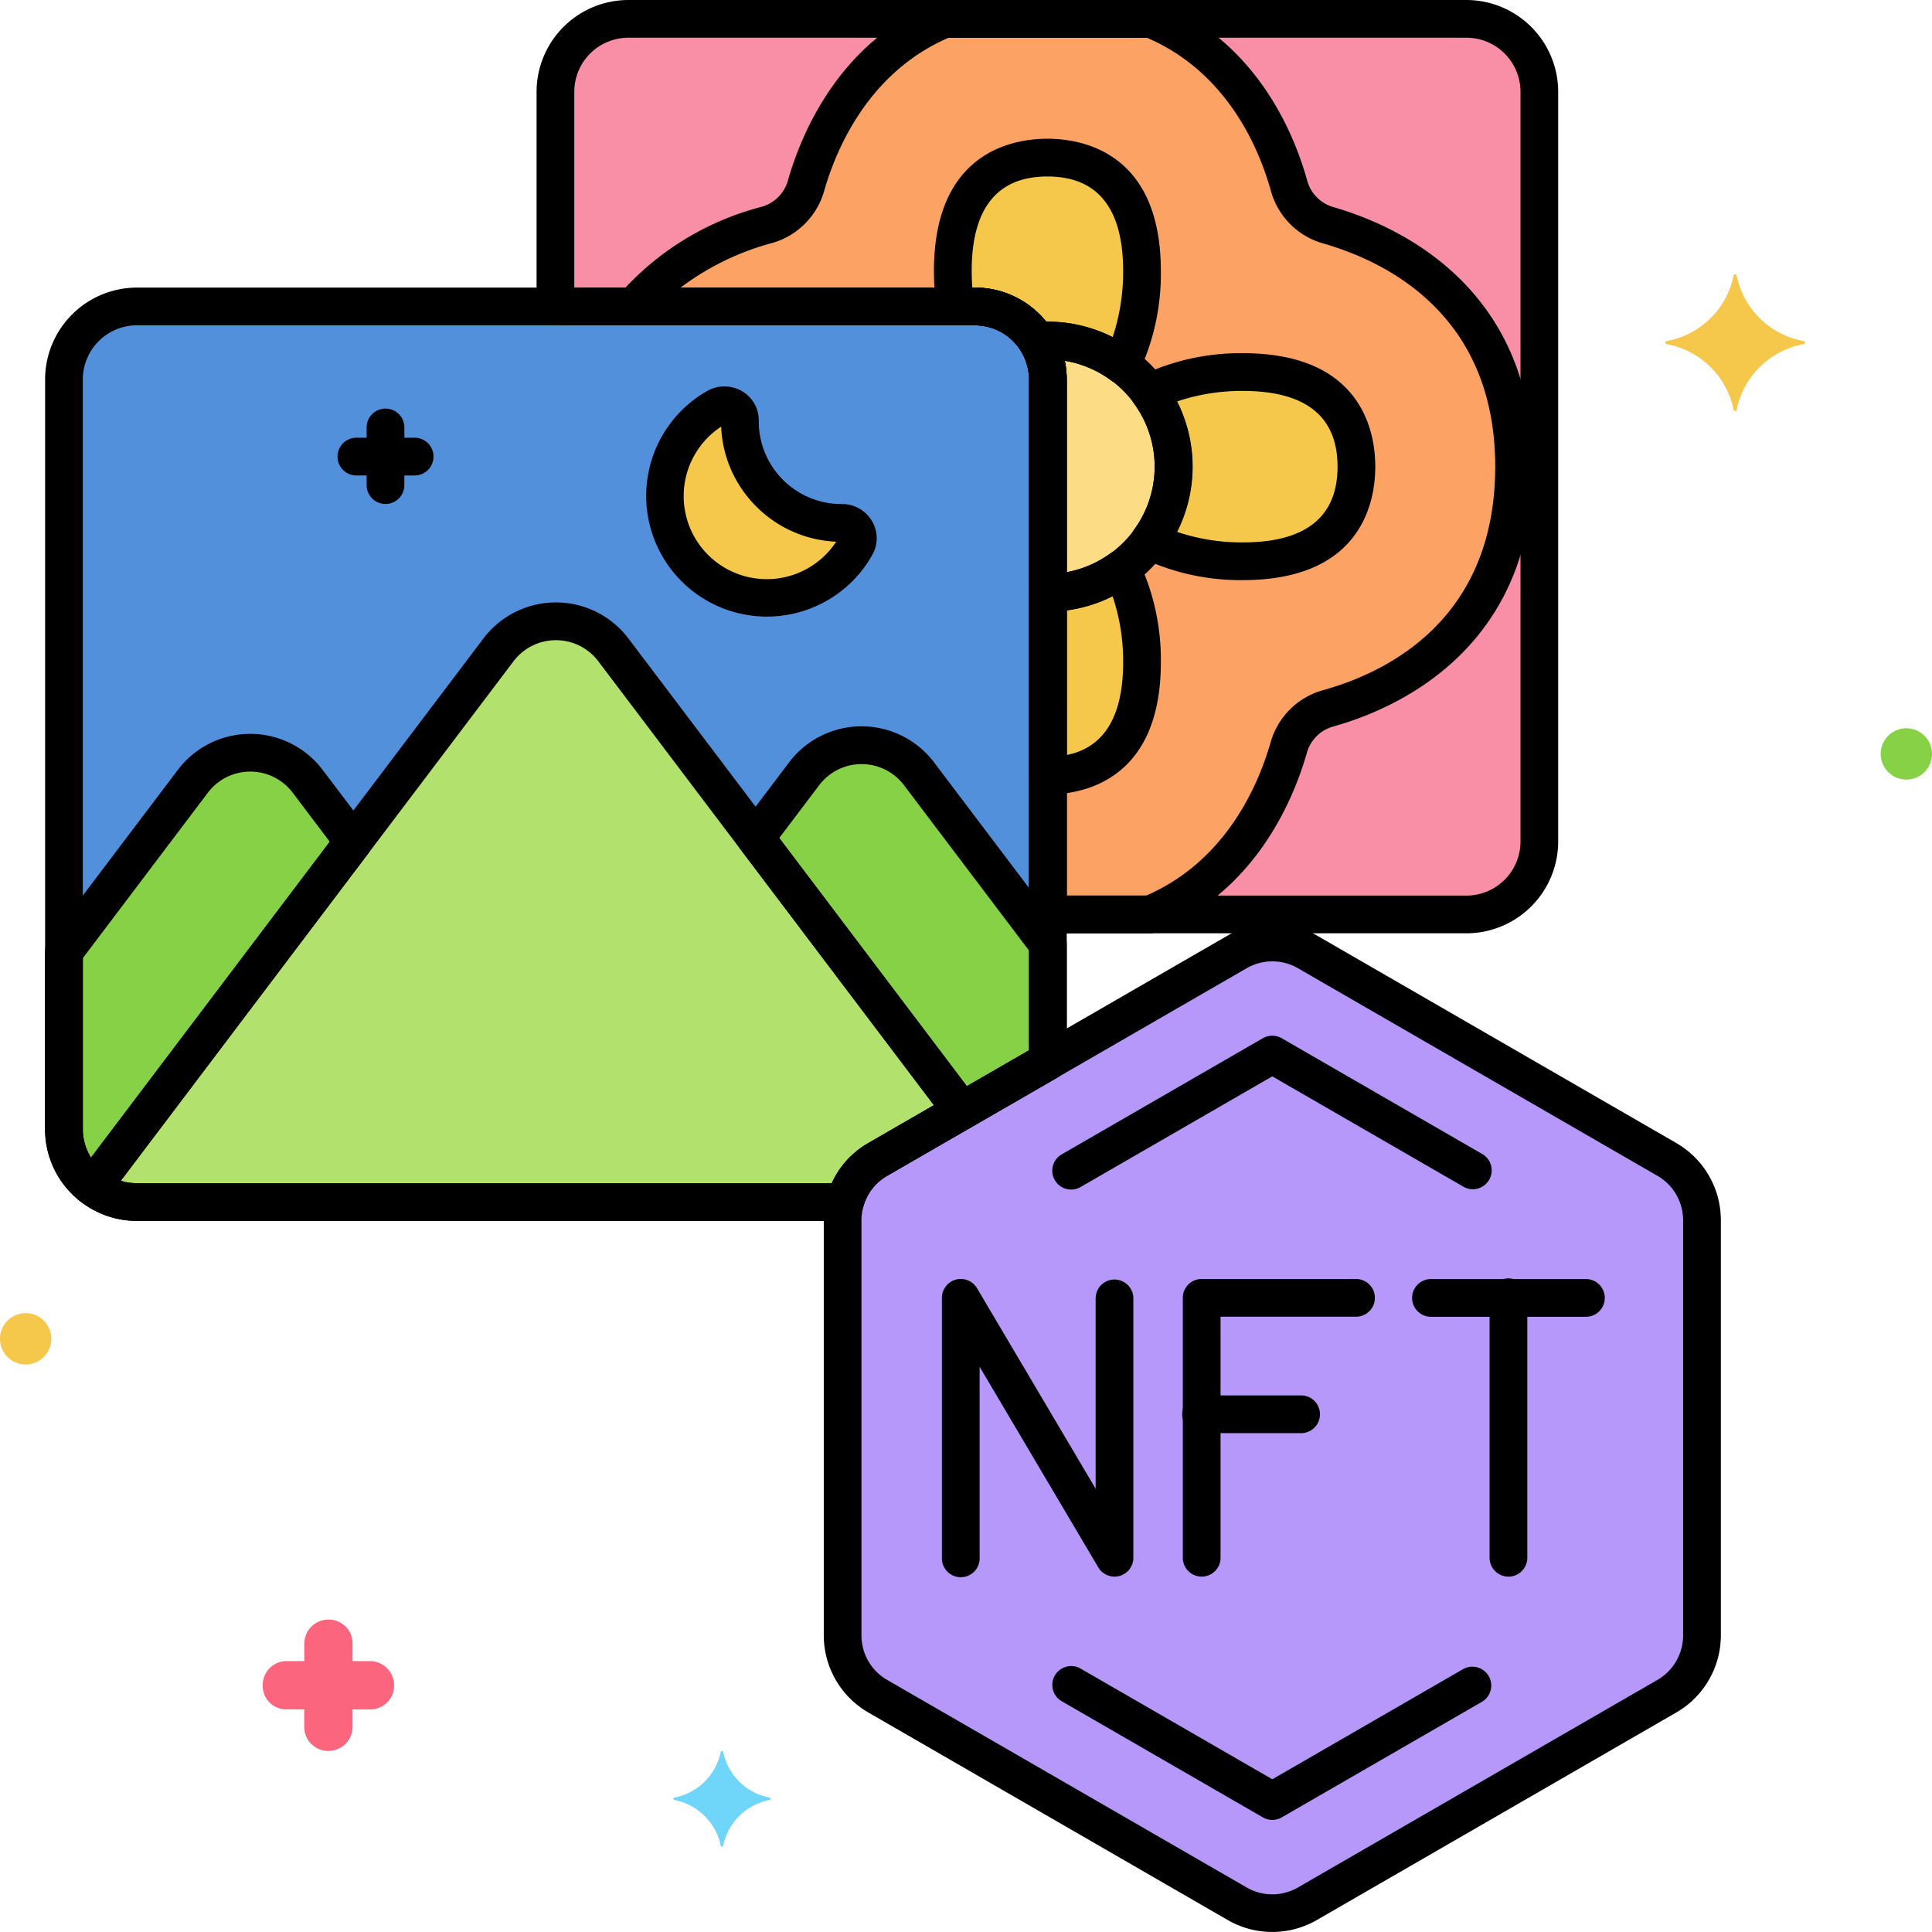
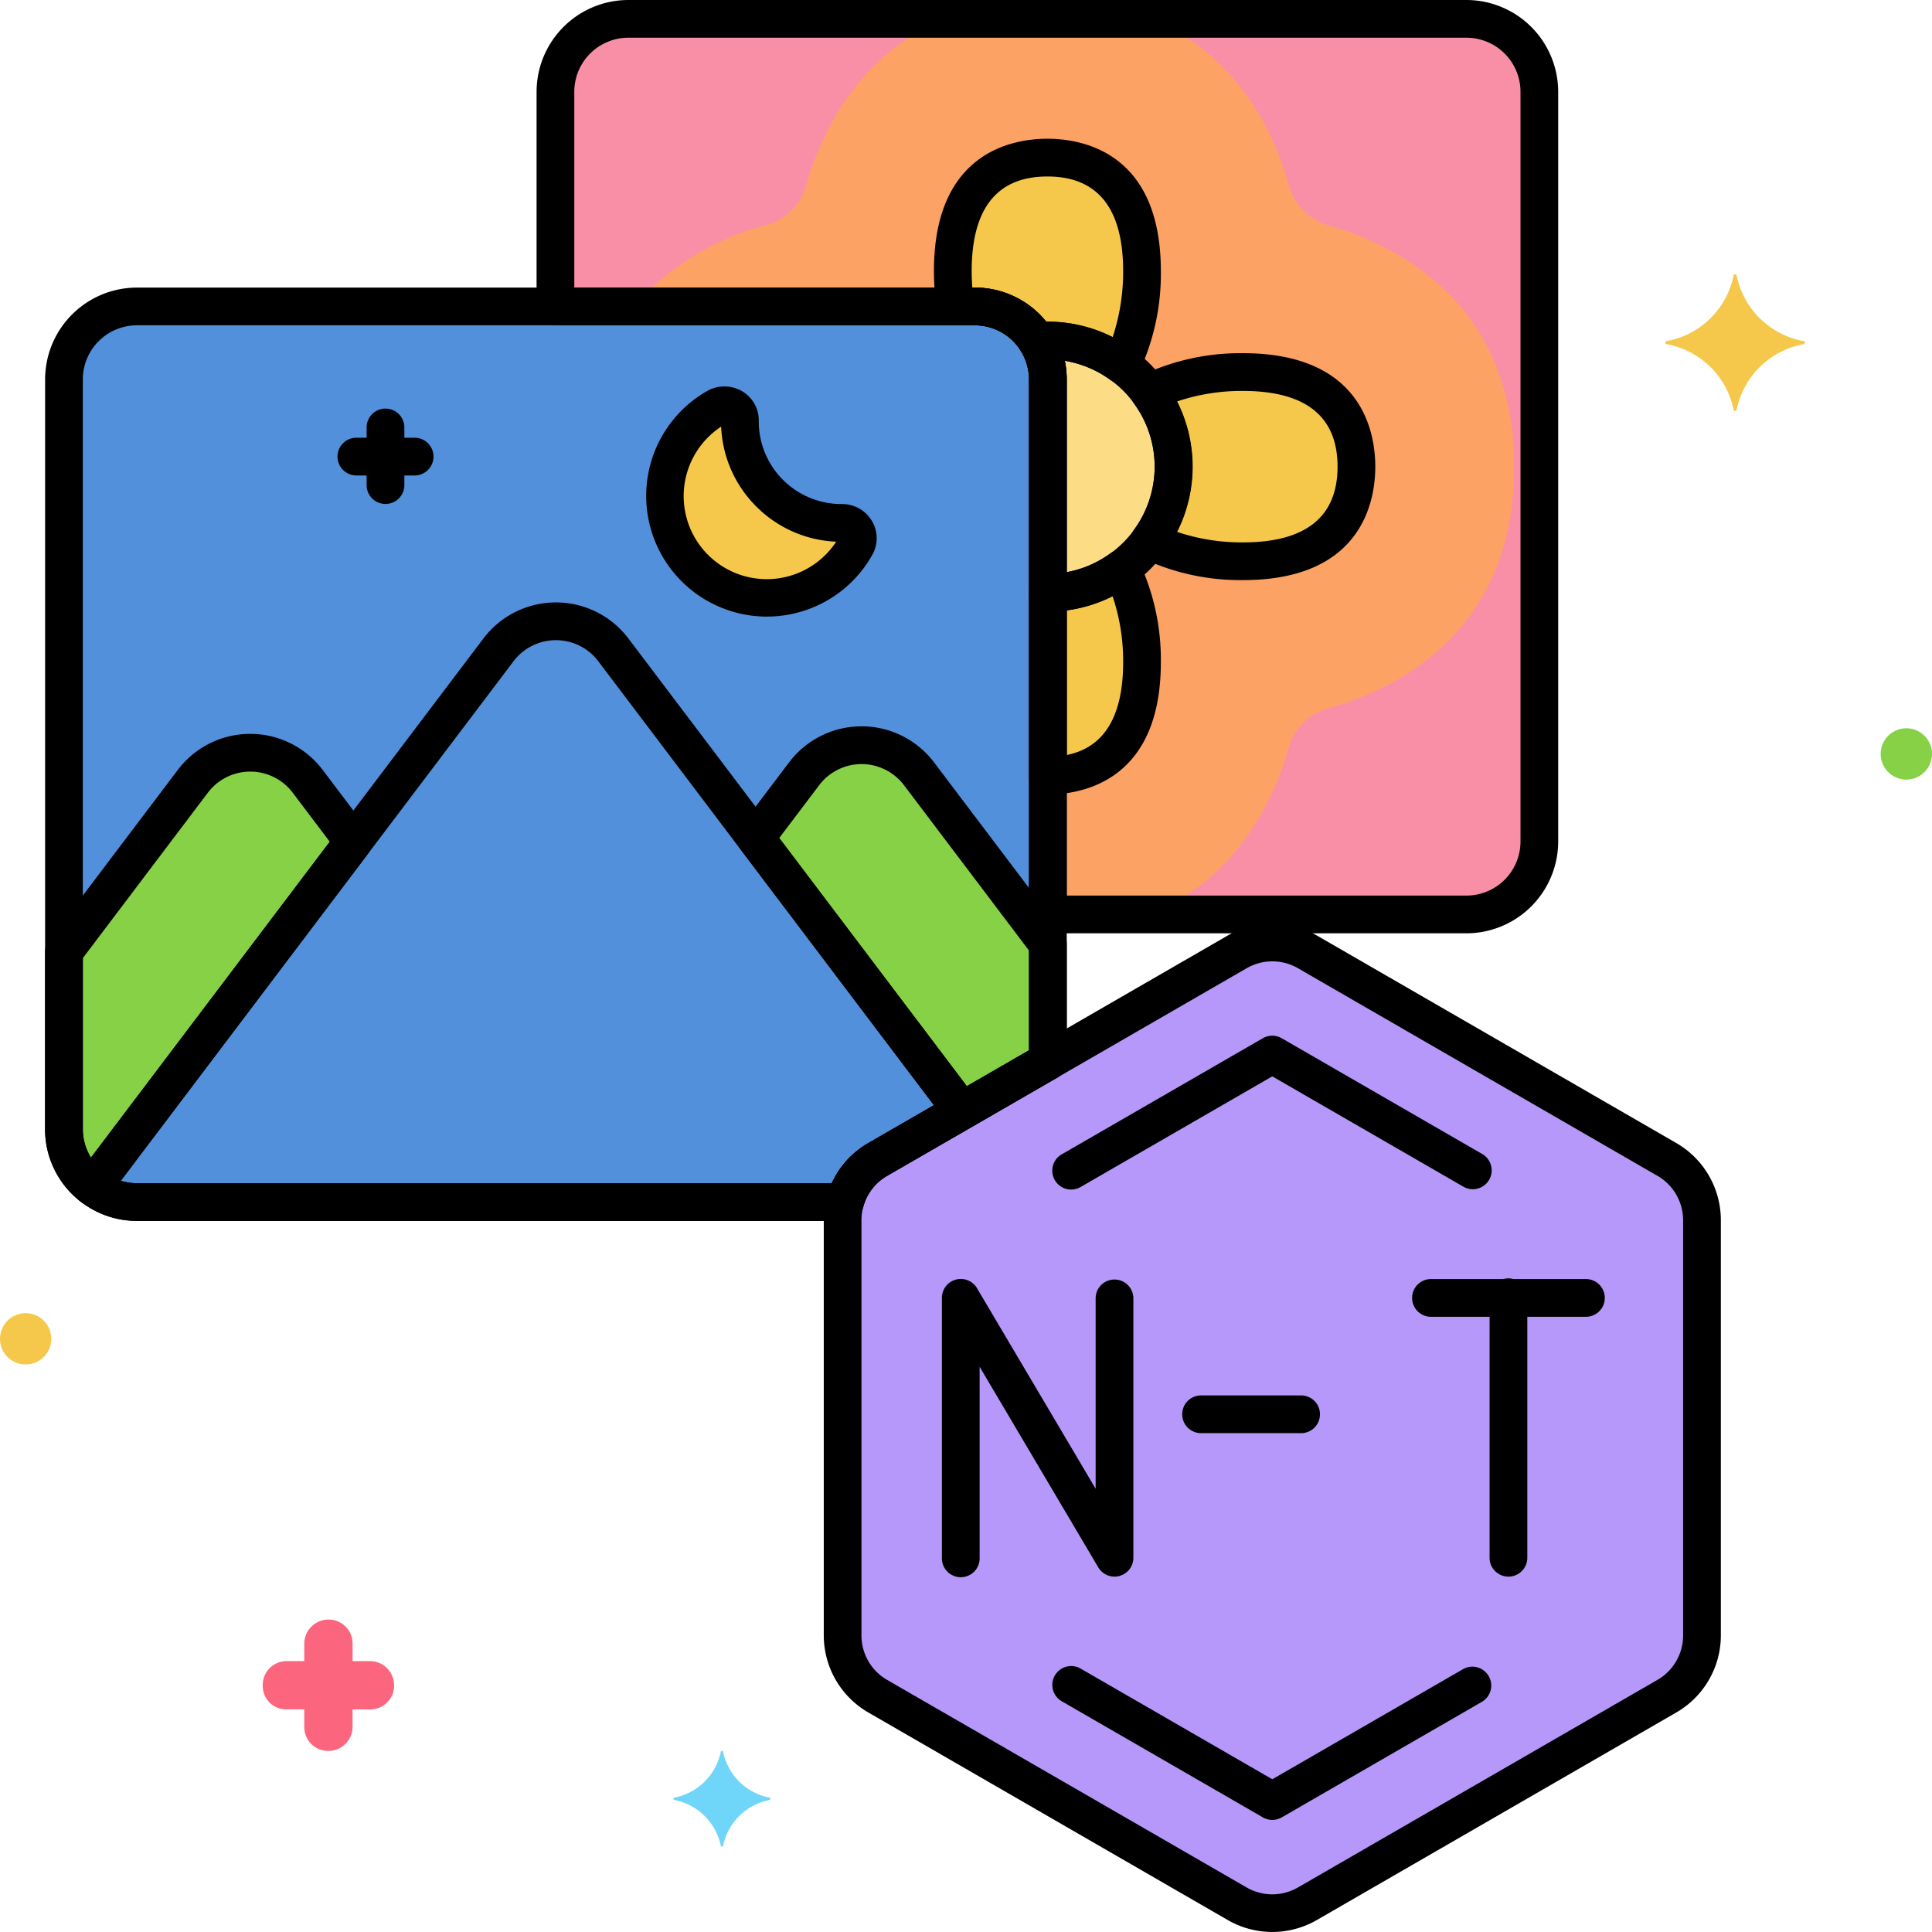
<svg xmlns="http://www.w3.org/2000/svg" id="Group_27776" data-name="Group 27776" width="100.002" height="100" viewBox="0 0 100.002 100">
  <defs>
    <style>
      .cls-1 {
        fill: none;
      }

      .cls-2 {
        clip-path: url(#clip-path);
      }

      .cls-3 {
        fill: #f5c84c;
      }

      .cls-4 {
        fill: #5290db;
      }

      .cls-5 {
        fill: #b2e26d;
      }

      .cls-6 {
        fill: #87d147;
      }

      .cls-7 {
        fill: #f98fa6;
      }

      .cls-8 {
        fill: #fca265;
      }

      .cls-9 {
        fill: #fcdd86;
      }

      .cls-10 {
        fill: #b598f9;
      }

      .cls-11 {
        fill: #70d6f9;
      }

      .cls-12 {
        fill: #fc657e;
      }
    </style>
    <clipPath id="clip-path">
      <rect id="Rectangle_9706" data-name="Rectangle 9706" class="cls-1" width="100.002" height="100" />
    </clipPath>
  </defs>
  <g id="Group_27775" data-name="Group 27775" class="cls-2">
    <path id="Path_10819" data-name="Path 10819" class="cls-3" d="M1.328,348A1.328,1.328,0,1,1,0,349.328,1.328,1.328,0,0,1,1.328,348" transform="translate(0 -280.03)" />
    <path id="Path_10820" data-name="Path 10820" class="cls-3" d="M441.385,76.157a4.335,4.335,0,0,0,3.477-3.4c0-.078.156-.078.156,0a4.335,4.335,0,0,0,3.477,3.4c.078,0,.078.117,0,.156a4.335,4.335,0,0,0-3.477,3.4c0,.078-.156.078-.156,0a4.335,4.335,0,0,0-3.477-3.4c-.078-.039-.078-.156,0-.156" transform="translate(-355.128 -58.5)" />
    <path id="Path_10821" data-name="Path 10821" class="cls-4" d="M59.07,125.369l8.812-5.088V84.989a3.775,3.775,0,0,0-3.775-3.775H20.731a3.775,3.775,0,0,0-3.775,3.775v38.806a3.775,3.775,0,0,0,3.775,3.775H57.382a3.623,3.623,0,0,1,1.688-2.2" transform="translate(-13.644 -65.352)" />
    <path id="Path_10822" data-name="Path 10822" class="cls-3" d="M181.692,111.948a5.243,5.243,0,0,1-1.539-3.76.8.8,0,0,0-1.211-.681,5.274,5.274,0,1,0,7.218,7.144.793.793,0,0,0-.705-1.163,5.242,5.242,0,0,1-3.763-1.539" transform="translate(-141.853 -86.42)" />
-     <path id="Path_10823" data-name="Path 10823" class="cls-5" d="M65.155,192.51l4.361-2.518-18.038-23.86a3.729,3.729,0,0,0-5.949,0L24.518,193.926a3.754,3.754,0,0,0,2.3.785H63.467A3.623,3.623,0,0,1,65.155,192.51Z" transform="translate(-19.729 -132.493)" />
    <path id="Path_10824" data-name="Path 10824" class="cls-6" d="M215.362,213.845v-6.057l-6.668-8.82a3.729,3.729,0,0,0-5.949,0l-2.511,3.322,10.678,14.124Z" transform="translate(-161.125 -158.915)" />
    <path id="Path_10825" data-name="Path 10825" class="cls-6" d="M23.624,200.968l-6.668,8.82v9.18a3.764,3.764,0,0,0,1.477,2.99l13.5-17.863-2.364-3.127A3.729,3.729,0,0,0,23.624,200.968Z" transform="translate(-13.644 -160.525)" />
    <path id="Path_10826" data-name="Path 10826" class="cls-7" d="M194.351,5H150.975A3.775,3.775,0,0,0,147.2,8.775V19.886h21.712a3.775,3.775,0,0,1,3.775,3.775V51.356h21.664a3.775,3.775,0,0,0,3.775-3.775V8.775A3.775,3.775,0,0,0,194.351,5Z" transform="translate(-118.449 -4.023)" />
    <path id="Path_10827" data-name="Path 10827" class="cls-8" d="M203.909,15.685a2.953,2.953,0,0,1-2.034-2.05c-.664-2.386-2.453-6.7-7.158-8.635H184.054c-4.683,1.931-6.5,6.251-7.18,8.636a2.952,2.952,0,0,1-2.05,2.034,13.784,13.784,0,0,0-6.866,4.216h17.657a3.775,3.775,0,0,1,3.775,3.775V51.356h5.289c4.682-1.931,6.5-6.251,7.18-8.636a2.952,2.952,0,0,1,2.05-2.034c3.135-.873,9.615-3.679,9.615-12.508C213.524,19.429,207.044,16.583,203.909,15.685Z" transform="translate(-135.153 -4.023)" />
    <path id="Path_10828" data-name="Path 10828" class="cls-9" d="M275.327,90.24c-.184,0-.364.013-.545.027a3.754,3.754,0,0,1,.568,1.985V103.3a6.528,6.528,0,0,0-.023-13.057" transform="translate(-221.112 -72.615)" />
    <path id="Path_10829" data-name="Path 10829" class="cls-3" d="M257.4,41.77c-2.7,0-4.9,1.549-4.9,5.876a12.278,12.278,0,0,0,.138,1.828h1.007a3.769,3.769,0,0,1,3.2,1.786c.18-.015.363-.023.547-.023a6.491,6.491,0,0,1,3.841,1.257,11.03,11.03,0,0,0,1.056-4.848C262.293,43.319,260.1,41.77,257.4,41.77Z" transform="translate(-203.182 -33.612)" />
    <path id="Path_10830" data-name="Path 10830" class="cls-3" d="M309.431,98.6a10.992,10.992,0,0,0-4.843,1.064,6.495,6.495,0,0,1,0,7.666,10.99,10.99,0,0,0,4.843,1.064c4.327,0,5.876-2.192,5.876-4.9S313.758,98.6,309.431,98.6Z" transform="translate(-245.097 -79.34)" />
    <path id="Path_10831" data-name="Path 10831" class="cls-3" d="M281.5,150.688a6.494,6.494,0,0,1-3.809,1.251v9.467c2.693-.009,4.873-1.561,4.873-5.875a10.984,10.984,0,0,0-1.063-4.843" transform="translate(-223.452 -121.256)" />
    <path id="Path_10832" data-name="Path 10832" class="cls-10" d="M265.971,261l-18.617-10.749a3.624,3.624,0,0,0-3.624,0L225.112,261a3.624,3.624,0,0,0-1.812,3.138v21.5a3.623,3.623,0,0,0,1.812,3.138l18.617,10.749a3.624,3.624,0,0,0,3.624,0l18.617-10.749a3.624,3.624,0,0,0,1.812-3.138v-21.5A3.625,3.625,0,0,0,265.971,261" transform="translate(-179.686 -200.98)" />
-     <path id="Path_10833" data-name="Path 10833" d="M314.433,354.348a.976.976,0,0,1-.977-.977V339.919a.976.976,0,0,1,.977-.977h7.957a.977.977,0,1,1,0,1.953h-6.98v12.476a.977.977,0,0,1-.977.977" transform="translate(-252.233 -272.741)" />
    <path id="Path_10834" data-name="Path 10834" d="M319.546,371.751h-5.115a.977.977,0,1,1,0-1.953h5.115a.977.977,0,1,1,0,1.953" transform="translate(-252.231 -297.57)" />
    <path id="Path_10835" data-name="Path 10835" d="M258.549,354.346a.976.976,0,0,1-.84-.48l-6.14-10.38v9.883a.977.977,0,1,1-1.953,0V339.917a.977.977,0,0,1,1.817-.5l6.14,10.38v-9.883a.977.977,0,0,1,1.953,0V353.37a.976.976,0,0,1-.719.942A.966.966,0,0,1,258.549,354.346Z" transform="translate(-200.862 -272.739)" />
    <path id="Path_10836" data-name="Path 10836" d="M383.319,340.9h-7.957a.977.977,0,1,1,0-1.953h7.957a.977.977,0,1,1,0,1.953" transform="translate(-301.262 -272.742)" />
    <path id="Path_10837" data-name="Path 10837" d="M395.731,354.348a.976.976,0,0,1-.977-.977V339.919a.977.977,0,1,1,1.953,0v13.453a.976.976,0,0,1-.977.977" transform="translate(-317.652 -272.741)" />
    <path id="Path_10838" data-name="Path 10838" d="M300.757,282.415a.969.969,0,0,1-.488-.131l-9.894-5.712-9.894,5.712a.977.977,0,1,1-.977-1.691l10.382-5.994a.976.976,0,0,1,.977,0l10.382,5.994a.977.977,0,0,1-.489,1.822Z" transform="translate(-224.521 -220.859)" />
    <path id="Path_10839" data-name="Path 10839" d="M290.376,449.55a.973.973,0,0,1-.488-.131l-10.382-5.994a.977.977,0,1,1,.977-1.691l9.894,5.712,9.894-5.712a.977.977,0,0,1,.977,1.691l-10.382,5.994a.973.973,0,0,1-.488.131" transform="translate(-224.521 -355.35)" />
    <path id="Path_10840" data-name="Path 10840" d="M241.516,296.964a4.6,4.6,0,0,1-2.3-.614L220.6,285.6a4.614,4.614,0,0,1-2.3-3.984v-21.5a4.613,4.613,0,0,1,2.3-3.984l18.617-10.749a4.613,4.613,0,0,1,4.6,0l18.617,10.749a4.614,4.614,0,0,1,2.3,3.984v21.5a4.614,4.614,0,0,1-2.3,3.984L243.816,296.35a4.6,4.6,0,0,1-2.3.614m0-50.239a2.649,2.649,0,0,0-1.324.354l-18.617,10.749a2.655,2.655,0,0,0-1.324,2.293v21.5a2.655,2.655,0,0,0,1.324,2.293l18.617,10.749a2.654,2.654,0,0,0,2.647,0l18.617-10.749a2.655,2.655,0,0,0,1.324-2.293v-21.5a2.655,2.655,0,0,0-1.324-2.293L242.84,247.078A2.646,2.646,0,0,0,241.516,246.725Z" transform="translate(-175.661 -196.964)" />
    <path id="Path_10841" data-name="Path 10841" class="cls-11" d="M183.466,466.462a3.045,3.045,0,0,1-2.422-2.383c0-.039-.117-.039-.117,0a3.045,3.045,0,0,1-2.422,2.383c-.039,0-.039.078,0,.117a3.045,3.045,0,0,1,2.422,2.383c0,.039.117.039.117,0a3.045,3.045,0,0,1,2.422-2.383c.039-.039.039-.117,0-.117" transform="translate(-143.617 -373.413)" />
    <path id="Path_10842" data-name="Path 10842" class="cls-12" d="M70.868,433.849h.9v.9a1.234,1.234,0,0,0,1.25,1.25,1.251,1.251,0,0,0,1.25-1.211v-.937h.9a1.234,1.234,0,0,0,1.25-1.25,1.251,1.251,0,0,0-1.211-1.25h-.938v-.9a1.234,1.234,0,0,0-1.25-1.25,1.251,1.251,0,0,0-1.25,1.211v.938h-.9a1.234,1.234,0,0,0-1.25,1.25A1.21,1.21,0,0,0,70.868,433.849Z" transform="translate(-56.019 -345.37)" />
    <path id="Path_10843" data-name="Path 10843" class="cls-6" d="M499.728,193a1.328,1.328,0,1,1-1.328,1.328A1.328,1.328,0,0,1,499.728,193" transform="translate(-401.054 -155.304)" />
    <path id="Path_10844" data-name="Path 10844" d="M53.359,124.523H16.708a4.757,4.757,0,0,1-4.752-4.752V80.966a4.757,4.757,0,0,1,4.752-4.752H60.084a4.757,4.757,0,0,1,4.752,4.752v35.292a.976.976,0,0,1-.488.846l-8.812,5.088A2.628,2.628,0,0,0,54.3,123.8.976.976,0,0,1,53.359,124.523ZM16.708,78.167a2.8,2.8,0,0,0-2.8,2.8v38.806a2.8,2.8,0,0,0,2.8,2.8H52.674a4.567,4.567,0,0,1,1.884-2.07l8.324-4.806V80.966a2.8,2.8,0,0,0-2.8-2.8Z" transform="translate(-9.621 -61.328)" />
    <path id="Path_10845" data-name="Path 10845" d="M98.139,113.348a.976.976,0,0,1-.977-.977v-2.951a.977.977,0,1,1,1.953,0v2.951a.976.976,0,0,1-.977.977" transform="translate(-78.185 -87.263)" />
    <path id="Path_10846" data-name="Path 10846" d="M93.532,117.953H90.581a.977.977,0,1,1,0-1.953h2.952a.977.977,0,1,1,0,1.953" transform="translate(-72.103 -93.343)" />
    <path id="Path_10847" data-name="Path 10847" d="M177.543,114.318c-.107,0-.215,0-.322-.008a6.248,6.248,0,0,1-2.768-11.671,1.81,1.81,0,0,1,1.8.012,1.739,1.739,0,0,1,.867,1.526,4.279,4.279,0,0,0,4.318,4.316h.013a1.779,1.779,0,0,1,1.522.87,1.735,1.735,0,0,1,.032,1.743,6.194,6.194,0,0,1-1.041,1.382A6.26,6.26,0,0,1,177.543,114.318Zm-2.369-9.832a4.3,4.3,0,1,0,5.954,5.955,6.194,6.194,0,0,1-4.134-1.819h0a6.184,6.184,0,0,1-1.82-4.135" transform="translate(-137.846 -82.403)" />
    <path id="Path_10848" data-name="Path 10848" d="M59.442,191.666H22.791a4.706,4.706,0,0,1-2.894-.988.976.976,0,0,1-.184-1.363l21.012-27.794a4.705,4.705,0,0,1,7.507,0l18.038,23.86a.977.977,0,0,1-.291,1.435l-4.361,2.518a2.628,2.628,0,0,0-1.233,1.608.977.977,0,0,1-.943.724m-37.484-2.08a2.772,2.772,0,0,0,.833.127H58.758a4.567,4.567,0,0,1,1.884-2.07l3.4-1.965L46.674,162.7a2.752,2.752,0,0,0-4.391,0Zm39.172-1.1h0Z" transform="translate(-15.704 -128.471)" />
    <path id="Path_10849" data-name="Path 10849" d="M206.889,213.367a.975.975,0,0,1-.78-.388l-10.678-14.124a.976.976,0,0,1,0-1.178l2.512-3.322a4.705,4.705,0,0,1,7.507,0l6.668,8.82a.978.978,0,0,1,.2.589v6.057a.976.976,0,0,1-.488.846l-4.451,2.57A.966.966,0,0,1,206.889,213.367Zm-9.454-15.1,9.712,12.847,3.216-1.856v-5.165l-6.47-8.558a2.752,2.752,0,0,0-4.391,0Zm13.9,11.555h0Z" transform="translate(-157.101 -154.892)" />
    <path id="Path_10850" data-name="Path 10850" d="M14.41,218.91a.975.975,0,0,1-.6-.2,4.72,4.72,0,0,1-1.858-3.764v-9.18a.979.979,0,0,1,.2-.589l6.668-8.82a4.7,4.7,0,0,1,7.507,0l2.364,3.127a.976.976,0,0,1,0,1.178l-13.5,17.863a.976.976,0,0,1-.649.379A1.047,1.047,0,0,1,14.41,218.91Zm-.5-12.819v8.852a2.774,2.774,0,0,0,.421,1.475L26.69,200.069l-1.919-2.538a2.752,2.752,0,0,0-4.391,0Zm5.691-9.147h0Z" transform="translate(-9.621 -156.5)" />
    <path id="Path_10851" data-name="Path 10851" d="M190.33,48.309H168.665a.976.976,0,0,1-.977-.977V19.638a2.8,2.8,0,0,0-2.8-2.8H143.179a.976.976,0,0,1-.977-.977V4.752A4.757,4.757,0,0,1,146.954,0H190.33a4.757,4.757,0,0,1,4.751,4.752V43.557A4.757,4.757,0,0,1,190.33,48.309Zm-20.688-1.953H190.33a2.8,2.8,0,0,0,2.8-2.8V4.752a2.8,2.8,0,0,0-2.8-2.8H146.954a2.8,2.8,0,0,0-2.8,2.8V14.886H164.89a4.757,4.757,0,0,1,4.751,4.752Z" transform="translate(-114.428)" />
-     <path id="Path_10852" data-name="Path 10852" d="M190.656,48.309h-5.289a.976.976,0,0,1-.977-.977V19.638a2.8,2.8,0,0,0-2.8-2.8H163.935a.976.976,0,0,1-.749-1.6,14.691,14.691,0,0,1,7.353-4.53,1.97,1.97,0,0,0,1.373-1.363c.737-2.573,2.723-7.2,7.747-9.27A.975.975,0,0,1,180.031,0h10.663a.968.968,0,0,1,.371.073c5.053,2.073,7.01,6.7,7.727,9.276a1.969,1.969,0,0,0,1.362,1.373h0c3.1.889,10.323,3.978,10.323,13.432,0,9.542-7.224,12.583-10.329,13.448a1.967,1.967,0,0,0-1.373,1.362c-.737,2.573-2.724,7.2-7.747,9.27A.982.982,0,0,1,190.656,48.309Zm-4.313-1.953h4.115c4.136-1.794,5.808-5.725,6.439-7.929a3.907,3.907,0,0,1,2.726-2.706c3.324-.926,8.9-3.659,8.9-11.567,0-7.833-5.581-10.6-8.907-11.554a3.909,3.909,0,0,1-2.706-2.726c-.613-2.2-2.258-6.128-6.413-7.921H180.229c-4.136,1.794-5.808,5.725-6.439,7.928a3.91,3.91,0,0,1-2.726,2.706,13.793,13.793,0,0,0-4.707,2.3h15.236a4.757,4.757,0,0,1,4.751,4.752Z" transform="translate(-131.13)" />
    <path id="Path_10853" data-name="Path 10853" d="M271.327,100.25a.976.976,0,0,1-.977-.977V88.229a2.79,2.79,0,0,0-.421-1.47.977.977,0,0,1,.75-1.488c.207-.017.414-.031.625-.031a7.505,7.505,0,0,1,.027,15.01Zm.877-12.984a4.734,4.734,0,0,1,.1.963v9.978a5.552,5.552,0,0,0-.1-10.94" transform="translate(-217.089 -68.591)" />
    <path id="Path_10854" data-name="Path 10854" d="M257.212,49.447a.978.978,0,0,1-.576-.188,5.505,5.505,0,0,0-3.265-1.069c-.156,0-.311.007-.464.02a.981.981,0,0,1-.911-.457,2.785,2.785,0,0,0-2.375-1.326h-1.007a.977.977,0,0,1-.966-.831,13.271,13.271,0,0,1-.15-1.974c0-6.185,4.108-6.853,5.873-6.853s5.873.668,5.873,6.853a11.955,11.955,0,0,1-1.157,5.281.978.978,0,0,1-.875.543Zm-3.841-3.21a7.431,7.431,0,0,1,3.377.806,10.74,10.74,0,0,0,.544-3.42c0-3.251-1.319-4.9-3.92-4.9s-3.92,1.648-3.92,4.9q0,.423.033.852h.136a4.716,4.716,0,0,1,3.69,1.763Z" transform="translate(-199.157 -29.588)" />
    <path id="Path_10855" data-name="Path 10855" d="M305.406,105.344a11.939,11.939,0,0,1-5.276-1.165.977.977,0,0,1-.356-1.45,5.519,5.519,0,0,0,0-6.517.977.977,0,0,1,.355-1.449,11.928,11.928,0,0,1,5.277-1.165c6.185,0,6.853,4.108,6.853,5.873S311.591,105.344,305.406,105.344Zm-3.418-2.5a10.491,10.491,0,0,0,3.418.548c3.251,0,4.9-1.319,4.9-3.92s-1.648-3.92-4.9-3.92a10.486,10.486,0,0,0-3.418.548,7.473,7.473,0,0,1,0,6.744" transform="translate(-241.073 -75.317)" />
    <path id="Path_10856" data-name="Path 10856" d="M273.667,158.357a.976.976,0,0,1-.977-.977v-9.467a.976.976,0,0,1,.973-.977,5.509,5.509,0,0,0,3.239-1.064.977.977,0,0,1,1.449.355,11.928,11.928,0,0,1,1.165,5.277c0,6.166-4.088,6.845-5.846,6.852Zm.977-9.533v7.487c1.939-.39,2.92-2,2.92-4.805a10.488,10.488,0,0,0-.548-3.418,7.421,7.421,0,0,1-2.372.737" transform="translate(-219.429 -117.231)" />
  </g>
</svg>